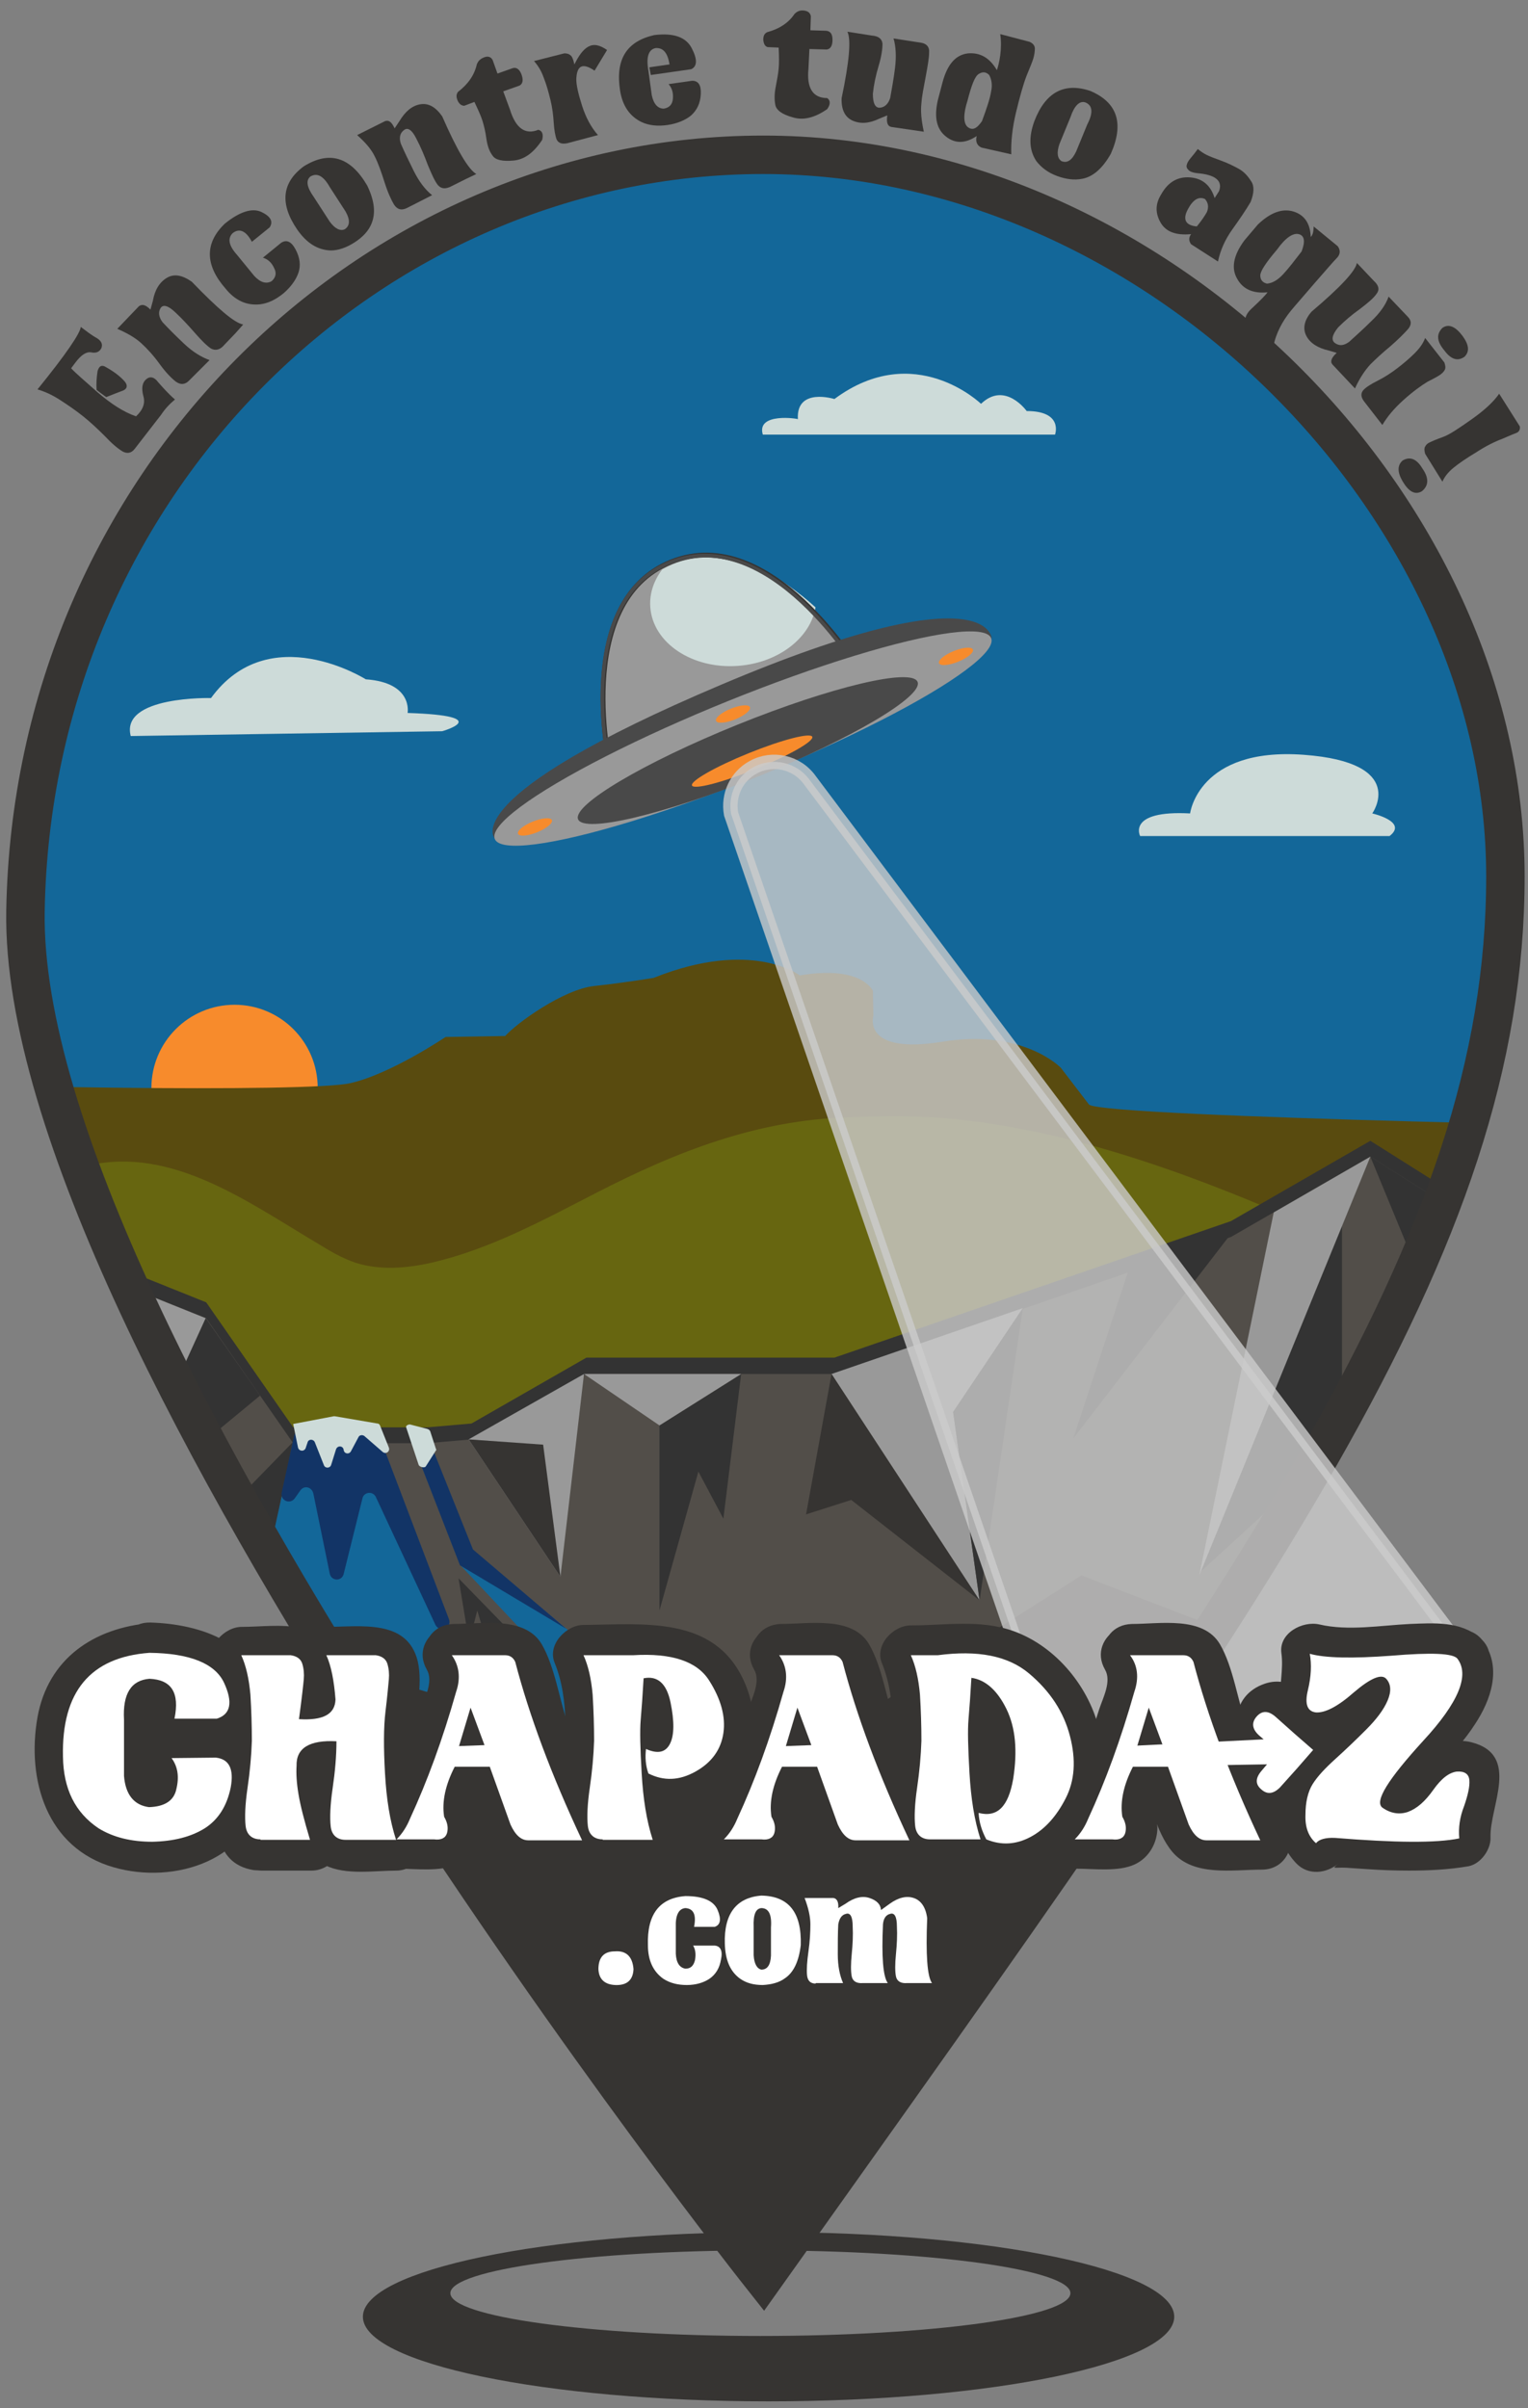
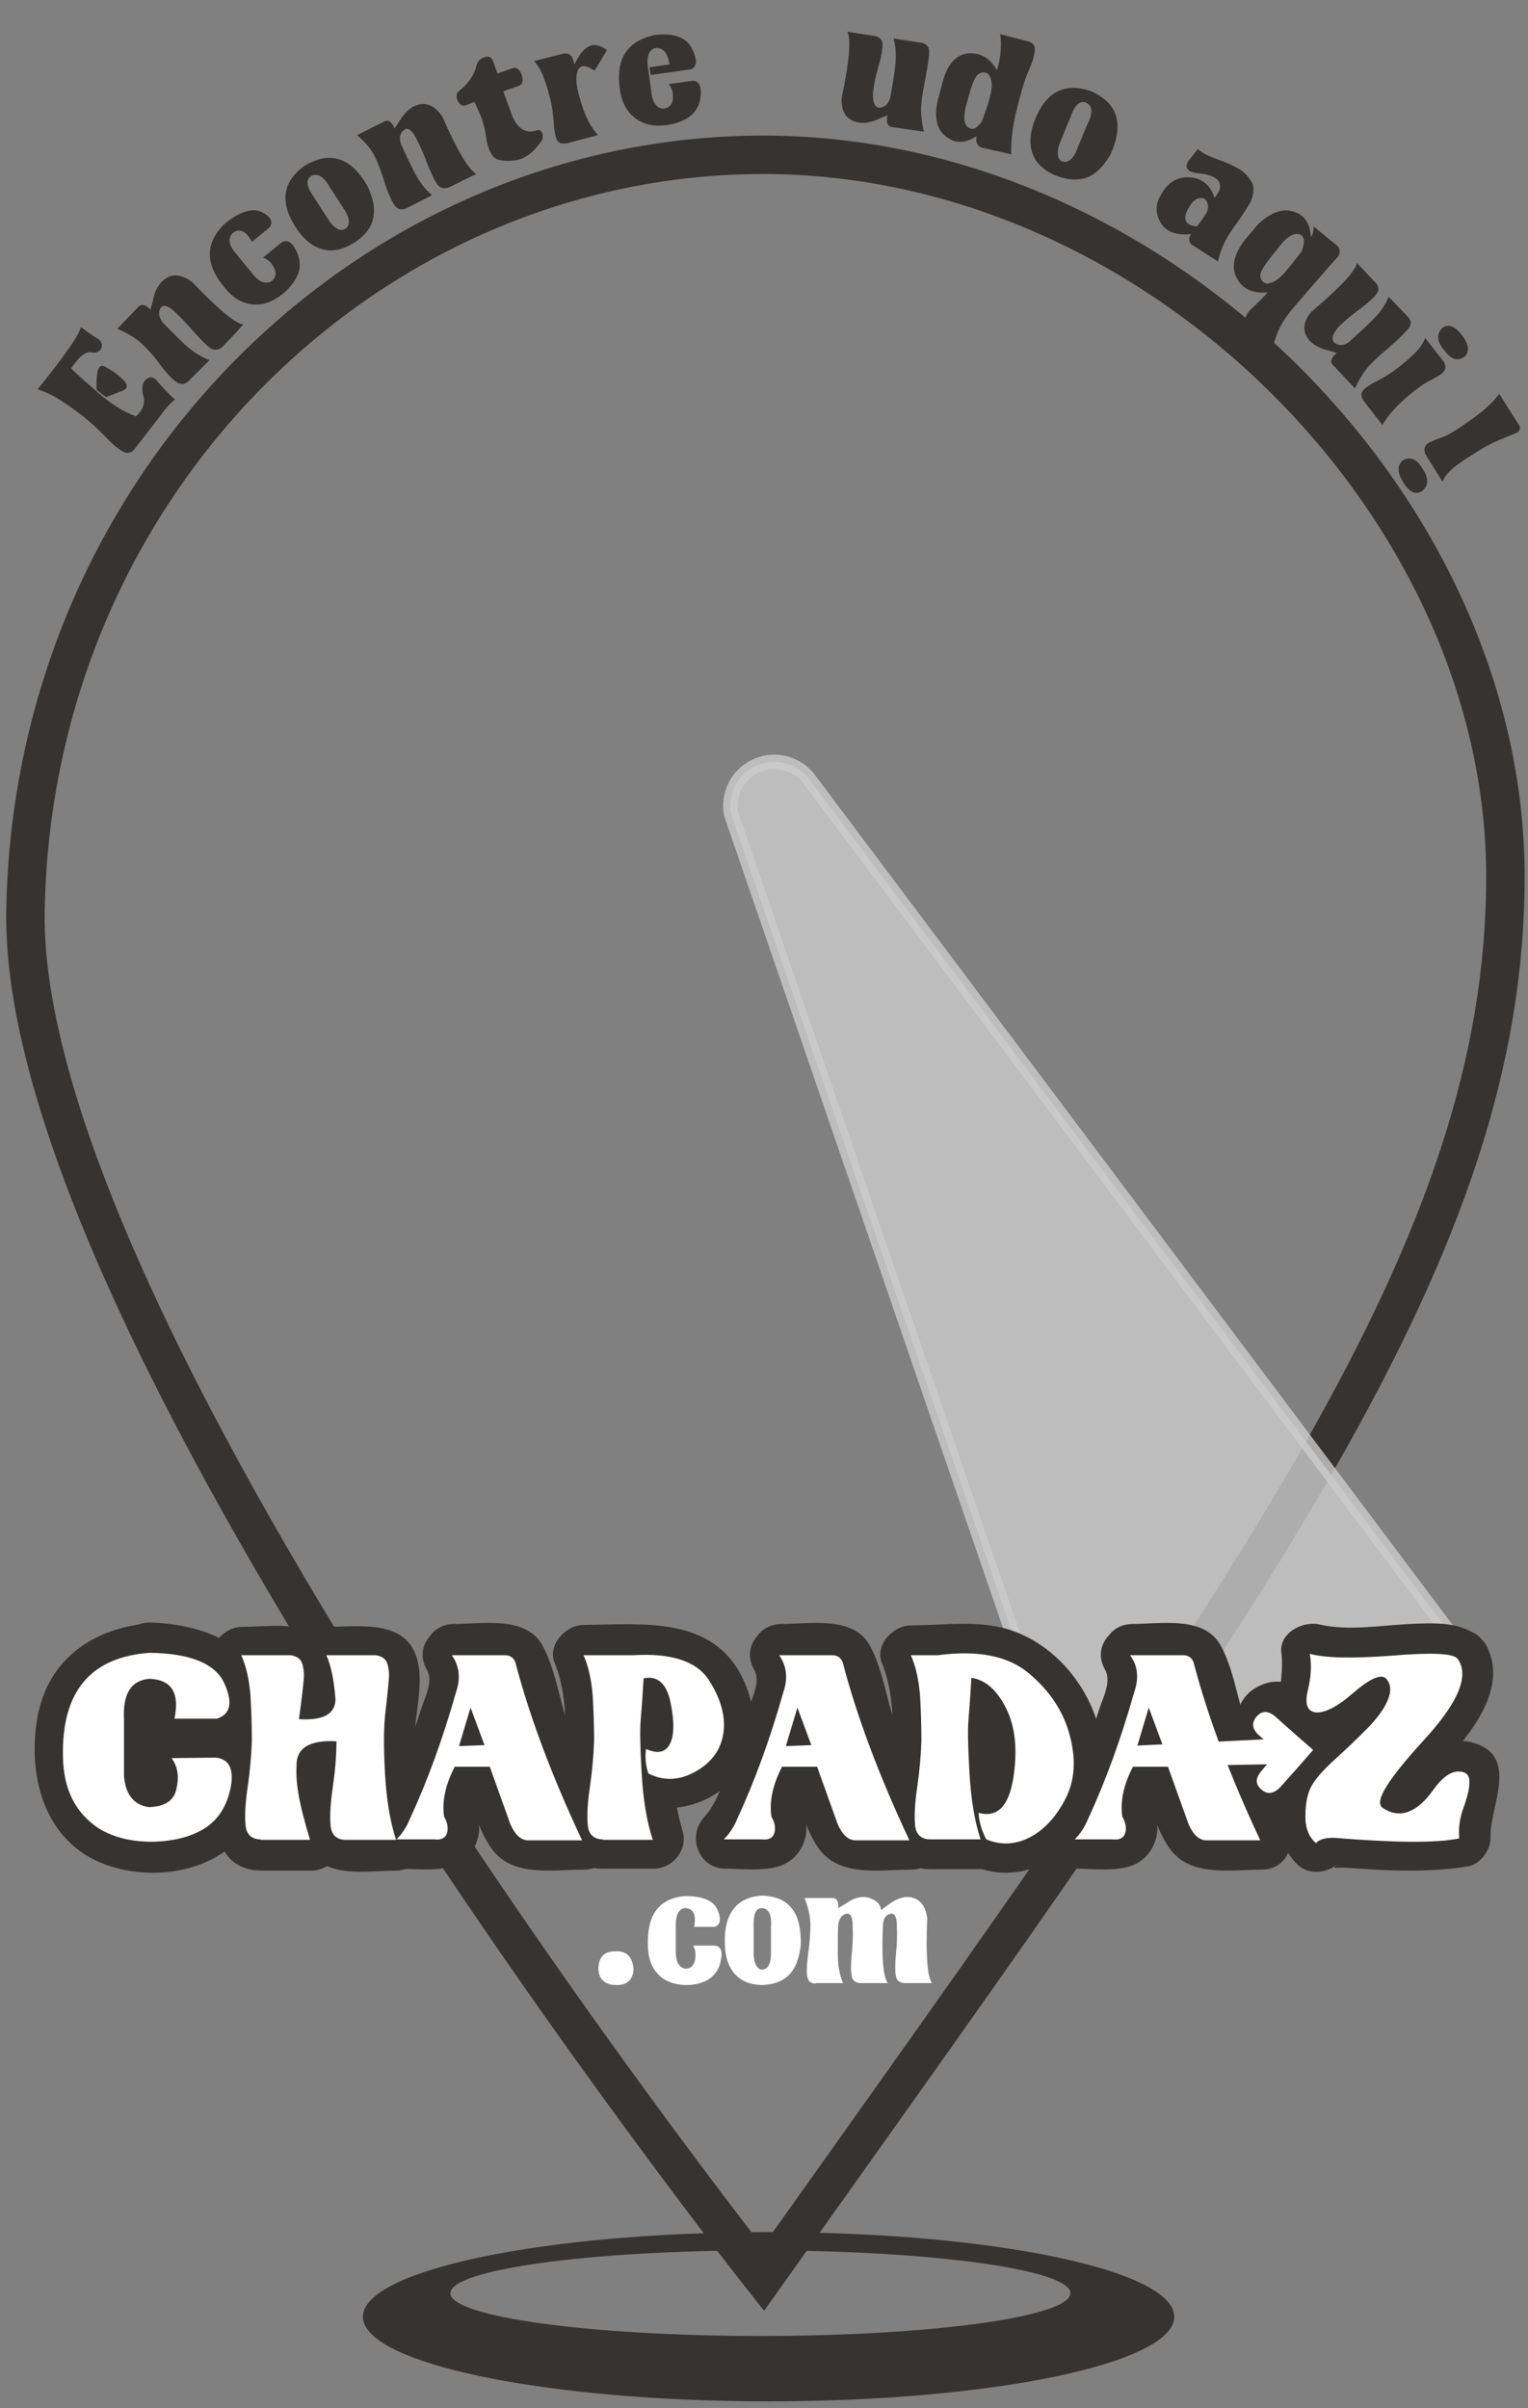
<svg xmlns="http://www.w3.org/2000/svg" xmlns:xlink="http://www.w3.org/1999/xlink" version="1.1" id="Layer_1" x="0px" y="0px" viewBox="0 0 317.9 500.9" style="enable-background:new 0 0 317.9 500.9;" xml:space="preserve">
  <rect x="0" y="0" width="317.9" height="500.9" fill="#808080" stroke="none" />
  <style type="text/css">
	.st0{clip-path:url(#SVGID_2_);fill:#136799;}
	.st1{clip-path:url(#SVGID_2_);fill:#F78B2C;}
	.st2{clip-path:url(#SVGID_2_);fill:#594B0F;}
	.st3{clip-path:url(#SVGID_2_);fill:#676610;}
	.st4{clip-path:url(#SVGID_2_);fill:#CDDBD9;}
	.st5{clip-path:url(#SVGID_2_);}
	.st6{fill:#333333;}
	.st7{fill:#524E49;}
	.st8{fill:#CDDBD9;}
	.st9{fill:#999999;}
	.st10{fill:#136799;}
	.st11{fill:#123466;}
	.st12{fill:#363432;}
	.st13{clip-path:url(#SVGID_3_);fill:#CDDBD9;}
	.st14{fill:none;stroke:#494949;stroke-width:0.75;stroke-miterlimit:10;}
	.st15{fill:#494949;}
	.st16{fill:#F78B2C;}
	.st17{clip-path:url(#SVGID_2_);fill:#363432;}
	.st18{clip-path:url(#SVGID_2_);fill:#FFFFFF;stroke:#000000;stroke-width:6;stroke-miterlimit:10;}
	.st19{fill:none;stroke:#363432;stroke-width:8;stroke-miterlimit:10;}
	.st20{fill:#FFFFFF;}
	.st21{opacity:0.8;fill:#CCCCCC;stroke:#CCCCCC;stroke-width:3;stroke-miterlimit:10;}
	.st22{fill:none;stroke:#363432;stroke-miterlimit:10;}
</style>
  <g>
    <g>
      <g>
        <g>
          <defs>
-             <path id="SVGID_1_" d="M158.8,474c0,0-155-195.6-153.5-284.5S77.1,32.2,158.8,32.2s154.4,72.9,154.4,150.1S262,328.9,158.8,474       z" />
-           </defs>
+             </defs>
          <clipPath id="SVGID_2_">
            <use xlink:href="#SVGID_1_" style="overflow:visible;" />
          </clipPath>
          <rect x="-0.6" y="27" class="st0" width="329.9" height="570.8" />
          <circle class="st1" cx="48.8" cy="226.3" r="17.3" />
          <path class="st2" d="M357.4,234.7c0,0-126.1-2.2-130.8-4.9l-5.9-7.7c0,0-7.9-8.2-24.7-5.4c-16.8,2.7-14.3-5.4-14.3-5.4l-0.1-5.2      c0,0-2.3-5.4-15.2-3.2c0,0-9.9-7.7-30.4,0.5c0,0-5.9,1-12.4,1.7c-6.4,0.7-16.1,7.7-18.5,10.4l-12.4,0.2c0,0-11.4,7.7-19.8,9.6      c-8.4,2-83.6,0.9-116.2-1.1V535h400.8V234.7z" />
          <path class="st3" d="M4.8,247c4.4-2,9-3.5,13.7-4.6c17.2-3.9,32.9,7.5,47,15.9c2.8,1.7,5.5,3.4,8.6,4.4      c5.1,1.6,10.7,1.1,15.9-0.1c12-2.8,23-8.8,33.9-14.4c16.9-8.7,33.5-15.2,52.6-15.8c7.8-0.3,15.4-0.4,23.2,0.5      c25.6,2.8,50.3,12.2,73.6,22.5c5.9,2.6,11.7,5.3,17.4,8.1c0,0,22.7,9.5,39.5,14.9V534H4.8V247" />
          <path class="st2" d="M72.8,99.4" />
          <path class="st4" d="M27.2,153.1l64.8-1c0,0,11.3-3.2-7.2-3.8c0,0,1.2-6.3-8.7-7c0,0-20.1-12.7-32.2,3.9      C44,145.2,25,144.7,27.2,153.1z" />
          <path class="st4" d="M289.1,173.9h-51.9c0,0-2.8-5.4,10.4-4.7c0,0,1.7-13.8,23.6-12.2c21.9,1.6,14.3,12.2,14.3,12.2      S293,170.9,289.1,173.9z" />
          <path class="st4" d="M158.7,90.4h60.8c0,0,1.8-4.9-5.9-4.9c0,0-4.5-6.3-9.5-1.5c0,0-13.8-13.4-30.5-1c0,0-8-2.5-7.6,4.2      C166.2,87.1,157.3,85.7,158.7,90.4z" />
          <g class="st5">
            <g>
              <g>
                <polygon class="st6" points="327.7,537.9 5.8,537.9 5.8,256 42.9,270.9 61,296.9 88.9,296.9 98.1,296.1 122,282.4          173.6,282.4 256.1,254 285.1,237.3 331.4,266.5        " />
                <polygon class="st7" points="327.7,541.2 5.8,541.2 5.8,259.3 42.9,274.2 61,300.2 88.9,300.2 98.1,299.4 122,285.8          173.6,285.8 256.1,257.3 285.1,240.6 331.4,269.8        " />
                <polygon class="st8" points="123.7,354.3 123.7,382.7 129.9,387.2        " />
                <polygon class="st8" points="110.3,339.8 111.9,380.5 115.6,380.5        " />
                <polygon class="st9" points="97.5,299.4 116.6,328 121.5,285.8        " />
                <polygon class="st6" points="279.2,255 249.5,327.2 279.2,300        " />
                <polygon class="st6" points="137.2,335 137.2,296.5 154.2,285.8 150.5,315.9 145.3,306.1        " />
                <polygon class="st6" points="234.7,264.5 255.6,257.3 223.3,299.2        " />
                <polygon class="st9" points="5.7,259.3 24.2,315 42.8,274.2        " />
                <polygon class="st6" points="60.9,300 39.1,322.4 49.9,354.3        " />
                <polygon class="st9" points="121.5,285.8 137.2,296.5 154.2,285.8        " />
                <polygon class="st6" points="285.1,240.6 309.3,299.2 331.4,269.8        " />
                <polygon class="st9" points="173,285.8 203.8,332.9 198.3,293.7 212.8,272.1        " />
                <polygon class="st6" points="203.8,332.9 212.8,272.1 198.3,293.7        " />
                <polygon class="st6" points="24.2,315 54.1,290.3 42.8,274.2        " />
                <path class="st6" d="M95.4,328.3l11.3,11.6c0,0,0,21.6,0,20.8S99.3,335,99.3,335l-1.7,6.6L95.4,328.3z" />
                <polygon class="st10" points="61.5,298.1 53.1,336.3 48.8,355.8 76.3,378.8 103.1,383.1 108,376 78.4,298.1        " />
                <path class="st11" d="M62.5,310l-1.2,1.7c-1,1.3-3,0.4-2.7-1.2l2.6-11.9c0.2-0.7,0.8-1.2,1.5-1.2h14.7c0.6,0,1.2,0.4,1.4,1         l14.6,38.4c0.7,1.8-1.9,2.9-2.8,1.2l-12.4-26.6c-0.6-1.3-2.5-1.1-2.8,0.3l-3.9,15.7c-0.4,1.6-2.6,1.5-2.9-0.1l-3.4-16.6         C64.9,309.3,63.3,308.9,62.5,310z" />
                <path class="st10" d="M85.4,299l10.3,26.4c0,0.1,0.1,0.2,0.2,0.3l14.3,15.2c0.1,0.1,0.2,0.3,0.2,0.5l4.2,38.2         c0.1,0.5,0.4,0.8,0.9,0.8h4.3c0.6,0,1-0.5,0.9-1l-3.9-32.5c-0.1-1,1.2-1.5,1.7-0.6l5.1,9.1c0.1,0.1,0.1,0.2,0.1,0.4l2.2,26         c0,0.3,0.2,0.6,0.5,0.7l13.9,8.1c0.7,0.4,1.5-0.2,1.4-0.9l-4.3-34.5c0-0.2-0.1-0.5-0.3-0.6l-26.8-22L98,323.1         c-0.1-0.1-0.2-0.2-0.3-0.4l-9.3-24.4c-0.1-0.4-0.5-0.6-0.9-0.6h-1.3C85.6,297.8,85.1,298.4,85.4,299z" />
                <polygon class="st11" points="110.3,341.4 119.4,368.7 121.3,382.7 114.6,386.8        " />
                <polygon class="st11" points="137.4,355.3 128.9,387.1 143.3,394.5        " />
                <polygon class="st11" points="98.4,322.3 88.9,298.6 86.3,301.4 95.7,325.6 117.8,338.8        " />
                <path class="st8" d="M61,296.2l8.4-1.6c0.1,0,0.2,0,0.3,0l8.8,1.5c0.3,0,0.5,0.2,0.6,0.5l1.8,4.5c0.3,0.8-0.6,1.5-1.3,0.9         l-3.8-3.3c-0.4-0.3-1-0.2-1.2,0.2l-1.6,3c-0.4,0.7-1.4,0.5-1.5-0.3l0,0c-0.1-0.9-1.3-1-1.6-0.1l-1,3.2         c-0.2,0.7-1.2,0.8-1.5,0.1l-1.9-4.8c-0.3-0.7-1.3-0.7-1.5,0l-0.4,1.2c-0.3,0.8-1.4,0.7-1.6-0.1L61,296.2" />
                <path class="st8" d="M84.5,296.9l2.6,7.8c0.2,0.5,1.3,0.7,1.5,0.3l2.1-3.3c0.1-0.1,0.1-0.2,0-0.3l-1.2-3.7         c-0.1-0.2-0.3-0.4-0.7-0.5l-3.5-0.9C84.8,296.3,84.4,296.6,84.5,296.9z" />
                <polygon class="st9" points="285.1,240.6 265,252.2 249.5,327.7        " />
              </g>
            </g>
            <polygon class="st12" points="-42.3,292.8 -31.6,290.5 -36.9,306.3      " />
            <polygon class="st12" points="173,285.8 167.7,315 177.1,312 203.8,332.9      " />
            <polygon class="st12" points="116.6,328 113,300.5 97.5,299.4      " />
          </g>
          <g class="st5">
            <g>
              <g>
                <path class="st9" d="M178.9,139.6c0,0-18.5-31.1-39.3-22.7s-12.5,43.6-12.5,43.6L178.9,139.6z" />
                <g>
                  <defs>
                    <path id="SVGID_88_" d="M178.9,139.6c0,0-18.5-31.1-39.3-22.7s-12.5,43.6-12.5,43.6L178.9,139.6z" />
                  </defs>
                  <clipPath id="SVGID_3_">
                    <use xlink:href="#SVGID_88_" style="overflow:visible;" />
                  </clipPath>
                  <ellipse transform="matrix(0.997 -7.235979e-02 7.235979e-02 0.997 -8.654 11.367)" class="st13" cx="152.6" cy="125.1" rx="17.3" ry="13.5" />
                  <use xlink:href="#SVGID_88_" style="overflow:visible;fill:none;stroke:#363432;stroke-miterlimit:10;" />
                </g>
              </g>
              <path id="SVGID_31_" class="st14" d="M178.7,139.7c0,0-18.5-31.1-39.3-22.7S127,160.6,127,160.6L178.7,139.7z" />
              <path class="st15" d="M206.3,132.8c0,0-0.2-14.1-56.2,9.6S103,174.5,103,174.5l102.2-41.4" />
              <ellipse transform="matrix(0.927 -0.375 0.375 0.927 -46.341 69.216)" class="st9" cx="154.6" cy="153.6" rx="55.7" ry="8.4" />
              <ellipse transform="matrix(0.927 -0.375 0.375 0.927 -47.195 69.772)" class="st15" cx="155.6" cy="156.1" rx="38.1" ry="5.8" />
              <ellipse transform="matrix(0.927 -0.375 0.375 0.927 -47.956 70.266)" class="st16" cx="156.5" cy="158.3" rx="13.5" ry="1.8" />
              <ellipse transform="matrix(0.927 -0.375 0.375 0.927 -36.677 84.583)" class="st16" cx="198.9" cy="136.5" rx="3.8" ry="1.2" />
              <ellipse transform="matrix(0.927 -0.375 0.375 0.927 -56.376 54.302)" class="st16" cx="111.3" cy="172" rx="3.8" ry="1.2" />
              <ellipse transform="matrix(0.927 -0.375 0.375 0.927 -44.554 68.053)" class="st16" cx="152.5" cy="148.5" rx="3.8" ry="1.2" />
            </g>
          </g>
          <path class="st17" d="M410.1,517.8c-3.5-26.1-7-52.2-10.5-78.3c-3.7-27.5-7.4-55-11-82.5c-1.3-9.8-2.6-19.7-4-29.5      c-0.4-3.2,0.7-13.5-3.3-14.4c-2.4-0.5-11.7,9.9-13.8,11.6c-9.7,7.9-20.1,14.8-31,21.1c-0.9,0.5-1.9,1.1-2.8,1.6l-0.7-56.6      l-25.1,38l-21.7,1.9L264,342.7l-39-15l-19.7,12.5L178,357.7l-26.3,5.8l-10.4,8.5l-4.2-5.8L30.5,334.7l-30-8v10.5      c-2.6-0.2-5.2-0.3-7.9-0.4c-6.9-0.2-28.1-2.3-41.9-0.6c-5.5,0.6-9.8,1.9-11.7,4c-2.1,2.3-0.1,8.3,0.2,11.2      c4,31.9,8.5,63.7,12.8,95.5c8.1,60.7,16.2,121.4,24.4,182c0,0,440.7-59,440.7-59C415.7,559.4,411.5,528.4,410.1,517.8z" />
-           <path class="st18" d="M370,117.2" />
        </g>
        <path class="st19" d="M158.8,474c0,0-155-195.6-153.5-284.5S77.1,32.2,158.8,32.2s154.4,72.9,154.4,150.1S262,328.9,158.8,474z" />
        <path class="st12" d="M159.9,464.3c-46.6,0-84.4,7.9-84.4,17.6c0,9.7,37.8,17.6,84.4,17.6c46.6,0,84.4-7.9,84.4-17.6     C244.3,472.2,206.5,464.3,159.9,464.3z M158.2,485.9c-35.6,0-64.5-4-64.5-8.9c0-4.9,28.9-8.9,64.5-8.9c35.6,0,64.5,4,64.5,8.9     C222.7,481.9,193.9,485.9,158.2,485.9z" />
      </g>
      <g>
        <path class="st20" d="M127.9,405.9c2.4-0.2,3.7,1.1,3.9,3.7c-0.1,2.3-1.4,3.4-3.8,3.3c-2.2-0.1-3.4-1.2-3.5-3.3     C124.5,407.1,125.7,405.9,127.9,405.9z" />
        <path class="st20" d="M142.6,394.4c3.7,0,5.9,1,6.7,2.9c0.8,1.9,0.6,3.1-0.6,3.5h-4.3c0.5-2.5-0.1-3.8-1.8-3.9     c-1.4,0.1-2.1,1.5-2,4v5.5c0.1,1.9,0.8,2.9,2,3.1c1.1,0,1.7-0.6,2-1.8c0.2-1.2,0.1-2.2-0.4-3l4.5,0c1.2,0.1,1.7,1.1,1.3,2.9     c-0.3,1.8-1.1,3.1-2.4,4c-1.2,0.8-2.8,1.3-4.7,1.3c-1.9,0-3.5-0.4-4.9-1.3c-2.1-1.5-3.2-3.8-3.2-7     C134.6,398.2,137.2,394.8,142.6,394.4z" />
        <path class="st20" d="M158.4,394.3c5.7,0.1,8.4,3.5,8.2,10.3c-0.4,3.4-1.5,5.7-3.3,6.9c-1.2,0.9-2.8,1.3-4.6,1.4     c-1.9,0-3.4-0.4-4.7-1.3c-2.1-1.5-3.1-3.9-3.2-7.3C150.6,398.1,153.2,394.7,158.4,394.3z M158.4,396.9c-1.2,0.1-1.7,1.4-1.6,3.9     l0,5.9c0.1,1.8,0.7,2.8,1.6,3c1.2,0,1.9-0.9,2-2.9v-5.9C160.6,398.2,159.9,396.9,158.4,396.9z" />
        <path class="st20" d="M169.7,412.6c-1.1,0-1.7-0.6-1.8-1.8c-0.1-1.1,0-2.8,0.3-4.9c0.3-2.1,0.4-4,0.4-5.6c0-1.6-0.4-3.4-1.2-5.5     l6,0c0.7,0.1,1.1,0.8,1,2.1l1.5-0.9c1.8-1.3,3.5-1.7,5-1.2c1.5,0.5,2.3,1.3,2.4,2.5l1.8-1.3c1.8-1.3,3.5-1.7,5-1.2     c1.5,0.5,2.5,1.9,2.8,4.2c-0.3,7.6,0,12.1,1,13.5l-2.2,0l-3,0c-1.3,0.1-2.1-0.4-2.3-1.4c-0.2-1-0.2-2.6,0-4.6     c0.2-2,0.3-4,0.2-5.8c0-2-0.5-2.9-1.4-2.6c-0.9,0.2-1.4,1-1.5,2.2c-0.3,6.7,0,10.8,1,12.2l-2.2,0l-3,0c-1.3,0.1-2.1-0.4-2.3-1.4     c-0.2-1-0.2-2.6,0-4.6c0.2-2,0.3-4,0.2-5.8c0-2-0.5-2.9-1.4-2.6c-0.9,0.2-1.4,1-1.6,2.2c-0.1,1.7-0.1,3.8-0.1,6.2     c0,2.4,0.4,4.4,1.1,6H169.7z" />
      </g>
      <path class="st21" d="M224.5,380.1l-72.4-210.8c-0.7-3.9,1.1-7.8,4.6-9.7l0,0c4-2.2,9.1-1.1,11.8,2.7l137.7,183.5L224.5,380.1z" />
      <g>
        <g>
          <g>
            <g>
              <path class="st12" d="M31.4,343.8c8.4,0.1,13.6,2.2,15.5,6.2c1.9,4.1,1.4,6.6-1.5,7.5l-8.8,0c1.1-5.4-0.6-8.1-5.2-8.3        c-3.8,0.3-5.6,3.1-5.3,8.5l0,11.7c0.3,3.9,2.1,6.1,5.2,6.5c3.2-0.1,5.2-1.3,5.7-3.8c0.6-2.5,0.3-4.6-1-6.4l9.2-0.1        c2.8,0.3,3.8,2.4,3.1,6.2c-0.8,3.9-2.6,6.7-5.4,8.5c-2.9,1.8-6.5,2.7-10.9,2.8c-4.4,0-8.1-0.9-11.2-2.8        c-4.9-3.3-7.3-8.2-7.4-14.9C13.1,351.9,19,344.7,31.4,343.8z" />
              <g>
                <path class="st12" d="M31.4,350.1c2.6,0.1,6.2,0,8.5,1.5c0.3,0.2,0.8,0.7,1.2,0.9c0.3,0.5,0.5,1,0.7,1.5         c0.3-1.6,1.1-2.4,2.5-2.4c0.3-0.6,1.6-0.1-0.6-0.2c-0.9-0.1-1.8,0-2.7,0c-1.5,0-2.9,0-4.4,0c2,2.6,4,5.3,6,7.9         c0.8-4.7,0.8-9.6-2.9-13.1c-3.3-3.1-8.6-3.8-12.7-2c-7.9,3.4-7.1,12.4-7.1,19.6c0,7.2,0.3,15.7,8.7,18.2         c11.9,3.4,18.1-9.9,12.9-19.2c-1.8,3.1-3.6,6.3-5.4,9.4c1.9,0,3.7,0,5.6,0c0.7,0,2.4,0.3,3.1,0c1.6,0.1,0.8-0.8-2.5-2.6         c0.1,0.8-0.1,1.6-0.3,2.3c-1.9,6.5-12.5,6.5-17.4,3.7c-5.7-3.3-5.8-11.5-4.2-17.2C21.9,352.8,26,350.5,31.4,350.1         c7.9-0.7,8-13.2,0-12.5C19.5,338.6,10,345,7.8,357.2c-2.3,13,1.9,27.2,15.8,31.2c12.8,3.7,28.9-1.5,30.9-16.1         c0.9-6.5-2.3-12.3-9.3-12.8c-3-0.2-6.2,0-9.2,0.1c-4.8,0-7.7,5.3-5.4,9.4c0.8,1.4,0.3,1.9,1.2,0.8c0.2-0.3,0.2,0.3,0.5-0.7         c0.4-1.9,0-4.5,0-6.4c0-1.6,0-3.3,0-4.9c-0.1-0.8,0-1.7,0.1-2.5c0.4-0.8,0.2-0.7-0.5,0.2c-1.6-1.4-1.2-1.4-1.5,0.4         c-0.6,3.9,1.6,7.9,6,7.9c7.2,0,17.4,0.7,17.7-9.4c0.4-12.7-12.6-16.6-22.8-16.9C23.3,337.3,23.3,349.8,31.4,350.1z" />
              </g>
            </g>
            <g>
              <path class="st12" d="M54.5,382.6c-1.8,0-2.9-1-3.1-2.8c-0.2-1.8-0.1-4.5,0.4-7.9c0.5-3.4,0.8-6.7,0.9-9.8        c0-3.1-0.1-6.3-0.3-9.6c-0.3-3.3-0.9-6-1.9-8.2l10.3,0c1.3,0.2,2.1,0.8,2.4,1.8c0.3,1,0.4,2.1,0.3,3.2c-0.1,1.1-0.4,3.9-1,8.3        c5,0.3,7.5-1,7.6-4.1c-0.3-3.9-0.9-7-1.9-9.2l10.3,0c1.3,0.2,2.1,0.8,2.4,1.8c0.3,1,0.4,2.1,0.3,3.2c-0.1,1.1-0.3,3.4-0.7,6.7        c-0.4,3.3-0.4,7.6-0.1,12.9s1,9.8,2.3,13.8H72.2c-1.8,0-2.9-1-3.1-2.8c-0.2-1.8-0.1-4.5,0.4-7.9c0.5-3.4,0.8-6.7,0.8-9.8        c-5.6-0.3-8.4,1.4-8.3,5.1c-0.1,1.6,0,3.5,0.4,5.9c0.4,2.4,1.2,5.5,2.4,9.5H54.5z" />
              <g>
                <path class="st12" d="M56.2,376.6c1.1,2.7,1.6,3,1.4,1.1c0-0.4,0-0.8,0-1.3c0.1-1.5,0.3-3.1,0.5-4.6c0.4-3.2,0.8-6.5,0.8-9.7         c0.1-6.4,0-13.5-2.5-19.5c-2,2.6-4,5.3-6,7.9c2.8,0,5.6,0.2,8.3,0c0.2,0,1.5,0.2,1.6,0c0.9,0,0.5-0.2-1.4-0.6         c-1.3-1.1-1.9-1.1-1.8,0c-0.8,0.8-0.8,6.6-0.9,7.7c-0.4,3.4,3.2,6.2,6.3,6.3c5.1,0.2,10.6-1,12.9-6.1c2-4.5,0.6-10.7-1.1-15         c-2,2.6-4,5.3-6,7.9c2.4,0,4.7,0,7.1,0c0.5,0,2.7,0.4,3.1,0c-1.2-0.4-2.3-0.8-3.5-1.3c0,0.4-0.1,0.7-0.1,1.1         c-0.3,0.5-0.2,2.2-0.3,2.7c-1.1,10.4-0.9,21.2,2,31.3c2-2.6,4-5.3,6-7.9c-2.5,0-7.5-1-9.6,0c-0.2,0-0.4,0-0.6,0         c2.3,3.1,3.2,3.6,2.9,1.3c0.4-1.1,0.2-3,0.3-4.1c0.4-3.8,1-7.6,1-11.4c0.1-3.4-2.9-6.2-6.3-6.3c-6.1-0.2-12.5,1.7-14.2,8.3         c-1.7,6.4,0.8,14.1,2.7,20.1c2-2.6,4-5.3,6-7.9c-3.4,0-6.9,0-10.3,0c-8,0-8.1,12.5,0,12.5c3.4,0,6.9,0,10.3,0         c4,0,7.2-4,6-7.9c-1-3.4-2.2-6.8-2.5-10.3c-0.1-0.6-0.5-4.3-0.4-2.9c-1.3,0.9-1.3,1.1,0.1,0.6c0.8,0,1.5,0,2.3,0         c-2.1-2.1-4.2-4.2-6.3-6.3c-0.1,7.4-5.1,21.4,3.7,25.7c4.2,2.1,10.2,1.1,14.7,1.1c4,0,7.2-4,6-7.9         c-1.8-6.3-2.3-12.7-2.2-19.2c0.1-5.3,1.9-11.3,0.7-16.5c-2.2-8.8-11.9-7.1-18.9-7.1c-3.7,0-7.6,4.1-6,7.9         c0.7,1.7,1.2,3.4,1.4,5.2c0.1,0.7,0,3.9,0.8,1.2c0.5-1.7,0.2-1-1.9-1.1c2.1,2.1,4.2,4.2,6.3,6.3c0.9-6.8,2.9-17.3-6.3-19.3         c-3.8-0.8-8.1-0.2-12-0.2c-3.6,0-7.6,4.1-6,7.9c3.1,7.6,2.4,17.1,1.3,25.1c-0.9,6.7-1.6,16.2,7.2,17.6         C60.7,389.9,64.1,377.9,56.2,376.6z" />
              </g>
            </g>
            <g>
              <path class="st12" d="M94.3,344.3h11.1c1,0,1.7,0.5,2.1,1.4c2.9,11.1,7.5,23.5,13.9,37.1l-11.2,0c-1.5,0-2.7-1.1-3.7-3.3        l-4.3-12H95c-1.9,3.7-2.7,7.2-2.2,10.4c0.7,1.2,0.9,2.3,0.6,3.4c-0.3,1-1.2,1.5-2.7,1.3l-7.8,0c1.2-1.2,2.1-2.6,2.8-4.3        c3.6-7.8,6.8-16.5,9.6-26.4C96.2,349,95.8,346.4,94.3,344.3z M98.1,355.2l-2.4,8l5.3-0.2L98.1,355.2z" />
              <g>
                <path class="st12" d="M94.3,350.5c2.3,0,4.7,0,7,0c0.7,0,3,0.4,3.7,0c0.8-0.5-2.7-3.1-2.9-1c-0.1,0.9,0.8,2.9,1.1,3.7         c3.4,11.2,7.9,22,12.9,32.6c1.8-3.1,3.6-6.3,5.4-9.4c-2,0-4.1,0-6.1,0c-1.2,0-2.8-0.3-3.9,0c-2.5,0.6,1.3,0.2,1,1         c0.4-1.1-1.8-5-2.2-6.1c-0.7-1.9-1.3-3.7-2-5.6c-0.9-2.6-3.1-4.6-6-4.6c-2.4,0-4.8,0-7.3,0c-2.1,0-4.5,1.2-5.4,3.1         c-1.5,3-2.6,6-3,9.3c-0.2,1.5-0.2,2.8,0,4.3c0,0.9,0.1,1.7,0.5,2.4c0.8,2.5,2,1.2,3.6-4c-1.9-0.8-5.6,0-7.8,0         c1.5,3.6,2.9,7.1,4.4,10.7c5.1-5.6,7.6-14.1,10.1-21.2c2.8-8,6.8-16.7,2.2-24.7c-4-7-14.8-0.7-10.8,6.3         c1.4,2.4-0.4,5.8-1.2,8.2c-0.9,2.9-1.9,5.7-2.9,8.5c-1.6,4.4-3.1,10.5-6.3,14c-3.6,3.9-1.2,10.7,4.4,10.7         c3.7,0,8.8,0.7,12.2-0.9c3-1.4,4.7-4.5,4.7-7.7c0-0.4-1.1-5.4-0.9-3.7c-0.2-2,0.6-4.1,1.5-5.9c-1.8,1-3.6,2.1-5.4,3.1         c2.4,0,4.8,0,7.3,0c-2-1.5-4-3.1-6-4.6c1.8,5.1,3.1,12,6.6,16.2c4.4,5.2,12.5,3.7,18.6,3.7c5.1,0,7.3-5.2,5.4-9.4         c-3.1-6.7-6-13.4-8.5-20.4c-1.9-5.3-2.8-12.3-5.6-17.1c-3.5-5.9-12.5-4.2-18.3-4.2C86.2,338,86.2,350.5,94.3,350.5z" />
                <path class="st12" d="M92.1,353.5c-0.8,2.7-1.6,5.3-2.4,8c-1.1,3.8,2,8.1,6,7.9c1.8-0.1,3.5-0.2,5.3-0.2         c3.7-0.2,7.5-3.9,6-7.9c-1-2.6-2-5.2-2.9-7.8c-1.2-3-4.3-5.5-7.7-4.4c-3,1-5.6,4.4-4.4,7.7c1,2.6,2,5.2,2.9,7.8         c2-2.6,4-5.3,6-7.9c-1.8,0.1-3.5,0.2-5.3,0.2c2,2.6,4,5.3,6,7.9c0.8-2.7,1.6-5.3,2.4-8c0.9-3.1-1.1-6.9-4.4-7.7         C96.5,348.4,93.1,350.1,92.1,353.5z" />
              </g>
            </g>
            <g>
              <path class="st12" d="M125.7,382.6c-1.8,0-2.9-1-3.1-2.8c-0.2-1.8-0.1-4.5,0.4-7.9c0.5-3.4,0.8-6.7,0.9-9.8        c0-3.1-0.1-6.3-0.3-9.6c-0.3-3.3-0.9-6-1.9-8.2l10.3,0c8.1-0.5,13.3,1.3,15.8,5.2c2.5,3.9,3.5,7.6,3,11        c-0.5,3.4-2.4,6.1-5.8,8c-3.4,1.9-6.6,2-9.8,0.4c-0.6-1.7-0.7-3.4-0.5-5.1c2.5,1.1,4.1,0.7,5-1.1c0.9-1.8,0.9-4.7,0.1-8.6        c-0.8-3.9-2.7-5.6-5.6-5c-0.2,3.5-0.4,6.3-0.6,8.6c-0.2,2.3-0.1,6,0.2,11.2c0.3,5.2,1,9.8,2.3,13.8H125.7z" />
              <g>
                <path class="st12" d="M127.3,376.6c1.1,2.7,1.6,3,1.4,1.1c0-0.4,0-0.8,0-1.3c0.1-1.5,0.3-3.1,0.5-4.6         c0.4-3.2,0.8-6.5,0.8-9.7c0.1-6.4,0-13.5-2.5-19.5c-2,2.6-4,5.3-6,7.9c4.7,0,9.6-0.4,14.4-0.1c3.8,0.2,6.2,1,7.8,4.6         c1.4,3.4,0.2,10.7-5.4,8.3c1,1.2,1.9,2.5,2.9,3.7c-0.4-1.1-0.5-2.3-0.2-3.4c-2.6,2-5.3,4-7.9,6c18.1,6.1,17.9-28.7,1.1-27         c-3.5,0.4-6,2.6-6.3,6.3c-0.7,11.8-1.3,23.7,2.1,35.2c2-2.6,4-5.3,6-7.9c-3.4,0-6.9,0-10.3,0c-8,0-8.1,12.5,0,12.5         c3.4,0,6.9,0,10.3,0c4,0,7.2-4,6-7.9c-3.1-10.4-2.3-21.2-1.7-31.9c-2.1,2.1-4.2,4.2-6.3,6.3c1.7,0,1.4-0.3-0.7-1         c0.2,0.8,0.4,1.5,0.5,2.3c0.2,0.8,0.2,1.6,0.2,2.5c-0.4,1.8,0.4,1.4,2.2-1.4c-4.1-1.4-7.7,2.2-7.9,6c-0.3,5.5,1,10,6.6,11.8         c4.8,1.5,10.1,0.3,14.2-2.4c8-5.4,9.5-15.1,5.6-23.5c-6.2-13.5-20.9-11.6-33.3-11.5c-3.6,0-7.6,4.1-6,7.9         c3.1,7.6,2.4,17.1,1.3,25.1c-0.9,6.7-1.6,16.2,7.2,17.6C131.9,389.9,135.3,377.9,127.3,376.6z" />
              </g>
            </g>
            <g>
              <path class="st12" d="M162.4,344.3h11.1c1,0,1.7,0.5,2.1,1.4c2.9,11.1,7.5,23.5,13.9,37.1l-11.2,0c-1.5,0-2.7-1.1-3.7-3.3        l-4.3-12H163c-1.9,3.7-2.7,7.2-2.2,10.4c0.7,1.2,0.9,2.3,0.6,3.4c-0.3,1-1.2,1.5-2.7,1.3l-7.8,0c1.2-1.2,2.1-2.6,2.8-4.3        c3.6-7.8,6.8-16.5,9.6-26.4C164.3,349,163.9,346.4,162.4,344.3z M166.2,355.2l-2.4,8l5.3-0.2L166.2,355.2z" />
              <g>
                <path class="st12" d="M162.4,350.5c2.3,0,4.7,0,7,0c0.7,0,3,0.4,3.7,0c0.8-0.5-2.7-3.1-2.9-1c-0.1,0.9,0.8,2.9,1.1,3.7         c3.4,11.2,7.9,22,12.9,32.6c1.8-3.1,3.6-6.3,5.4-9.4c-2,0-4.1,0-6.1,0c-1.2,0-2.8-0.3-3.9,0c-2.5,0.6,1.3,0.2,1,1         c0.4-1.1-1.8-5-2.2-6.1c-0.7-1.9-1.3-3.7-2-5.6c-0.9-2.6-3.1-4.6-6-4.6c-2.4,0-4.8,0-7.3,0c-2.1,0-4.5,1.2-5.4,3.1         c-1.5,3-2.6,6-3,9.3c-0.2,1.5-0.2,2.8,0,4.3c0,0.9,0.1,1.7,0.5,2.4c0.8,2.5,2,1.2,3.6-4c-1.9-0.8-5.6,0-7.8,0         c1.5,3.6,2.9,7.1,4.4,10.7c5.1-5.6,7.6-14.1,10.1-21.2c2.8-8,6.8-16.7,2.2-24.7c-4-7-14.8-0.7-10.8,6.3         c1.4,2.4-0.4,5.8-1.2,8.2c-0.9,2.9-1.9,5.7-2.9,8.5c-1.6,4.4-3.1,10.5-6.3,14c-3.6,3.9-1.2,10.7,4.4,10.7         c3.7,0,8.8,0.7,12.2-0.9c3-1.4,4.7-4.5,4.7-7.7c0-0.4-1.1-5.4-0.9-3.7c-0.2-2,0.6-4.1,1.5-5.9c-1.8,1-3.6,2.1-5.4,3.1         c2.4,0,4.8,0,7.3,0c-2-1.5-4-3.1-6-4.6c1.8,5.1,3.1,12,6.6,16.2c4.4,5.2,12.5,3.7,18.6,3.7c5.1,0,7.3-5.2,5.4-9.4         c-3.1-6.7-6-13.4-8.5-20.4c-1.9-5.3-2.8-12.3-5.6-17.1c-3.5-5.9-12.5-4.2-18.3-4.2C154.3,338,154.3,350.5,162.4,350.5z" />
                <path class="st12" d="M160.2,353.5c-0.8,2.7-1.6,5.3-2.4,8c-1.1,3.8,2,8.1,6,7.9c1.8-0.1,3.5-0.2,5.3-0.2         c3.7-0.2,7.5-3.9,6-7.9c-1-2.6-2-5.2-2.9-7.8c-1.2-3-4.3-5.5-7.7-4.4c-3,1-5.6,4.4-4.4,7.7c1,2.6,2,5.2,2.9,7.8         c2-2.6,4-5.3,6-7.9c-1.8,0.1-3.5,0.2-5.3,0.2c2,2.6,4,5.3,6,7.9c0.8-2.7,1.6-5.3,2.4-8c0.9-3.1-1.1-6.9-4.4-7.7         C164.5,348.4,161.2,350.1,160.2,353.5z" />
              </g>
            </g>
            <g>
              <path class="st12" d="M193.8,382.6c-1.8,0-2.9-1-3.1-2.8c-0.2-1.8-0.1-4.5,0.4-7.9c0.5-3.4,0.8-6.7,0.9-9.8        c0-3.1-0.1-6.3-0.3-9.6c-0.3-3.3-0.9-6-1.9-8.2h5.6c8.3-1.1,14.6,0.1,19,3.8c4.4,3.7,7.2,8,8.5,13c1.3,5,1,9.3-0.9,13        c-1.9,3.7-4.3,6.4-7.3,8c-3,1.6-6.1,1.8-9.2,0.5c-0.9-1.7-1.5-3.5-1.6-5.5c3.9,1,6.2-1.3,7.2-7.1c0.9-5.8,0.5-10.6-1.4-14.5        c-1.9-3.9-4.4-6.1-7.3-6.5c-0.2,3.5-0.4,6.3-0.6,8.6c-0.2,2.3-0.1,6,0.2,11.2c0.3,5.2,1,9.8,2.3,13.8H193.8z" />
              <g>
                <path class="st12" d="M195.4,376.6c1.1,2.7,1.6,3,1.4,1.1c0-0.4,0-0.8,0-1.3c0.1-1.5,0.3-3.1,0.5-4.6         c0.4-3.2,0.8-6.5,0.8-9.7c0.1-6.4,0-13.5-2.5-19.5c-2,2.6-4,5.3-6,7.9c7.2,0,15.6-2.1,21.5,3.1c3.9,3.4,6.8,9.1,6.1,14.4         c-0.7,5-4.9,10.3-10.2,8.5c1.2,1,2.5,1.9,3.7,2.9c-0.4-0.7-0.6-1.5-0.7-2.3c-2.6,2-5.3,4-7.9,6c21.4,4.2,19.8-35.8,1.7-40.1         c-4.1-1-7.7,1.9-7.9,6c-0.7,11.8-1.3,23.7,2.1,35.2c2-2.6,4-5.3,6-7.9c-3.4,0-6.9,0-10.3,0c-8,0-8.1,12.5,0,12.5         c3.4,0,6.9,0,10.3,0c4,0,7.2-4,6-7.9c-3.1-10.4-2.3-21.2-1.7-31.9c-2.6,2-5.3,4-7.9,6c3.2,0.8,4.3,4.9,4.6,7.8         c0.2,2.1,0.1,4.3-0.3,6.3c0,0.2-0.7,2.3-0.7,2.4c0.4,0.5,0.3-0.6,1.3-0.4c-3.6-0.7-8.4,1.7-7.9,6c0.5,4.9,1.7,10.1,6.9,11.7         c4.9,1.5,10,0.7,14.3-2c8.9-5.7,12.4-16.5,10.2-26.5c-2-9.2-9-17.8-17.9-21c-6.9-2.5-14.2-1.2-21.4-1.2c-3.7,0-7.6,4.1-6,7.9         c3.1,7.6,2.4,17.1,1.3,25.1c-0.9,6.7-1.6,16.2,7.2,17.6C200,389.9,203.4,377.9,195.4,376.6z" />
              </g>
            </g>
            <g>
              <path class="st12" d="M235.4,344.3h11.1c1,0,1.7,0.5,2.1,1.4c2.9,11.1,7.5,23.5,13.9,37.1l-11.2,0c-1.5,0-2.7-1.1-3.7-3.3        l-4.3-12h-7.3c-1.9,3.7-2.7,7.2-2.2,10.4c0.7,1.2,0.9,2.3,0.6,3.4c-0.3,1-1.2,1.5-2.7,1.3l-7.8,0c1.2-1.2,2.1-2.6,2.8-4.3        c3.6-7.8,6.8-16.5,9.6-26.4C237.3,349,237,346.4,235.4,344.3z M239.3,355.2l-2.4,8l5.3-0.2L239.3,355.2z" />
              <g>
                <path class="st12" d="M235.4,350.5c2.3,0,4.7,0,7,0c0.7,0,3,0.4,3.7,0c0.8-0.5-2.7-3.1-2.9-1c-0.1,0.9,0.8,2.9,1.1,3.7         c3.4,11.2,7.9,22,12.9,32.6c1.8-3.1,3.6-6.3,5.4-9.4c-2,0-4.1,0-6.1,0c-1.2,0-2.8-0.3-3.9,0c-2.5,0.6,1.3,0.2,1,1         c0.4-1.1-1.8-5-2.2-6.1c-0.7-1.9-1.3-3.7-2-5.6c-0.9-2.6-3.1-4.6-6-4.6c-2.4,0-4.8,0-7.3,0c-2.1,0-4.5,1.2-5.4,3.1         c-1.5,3-2.6,6-3,9.3c-0.2,1.5-0.2,2.8,0,4.3c0,0.9,0.1,1.7,0.5,2.4c0.8,2.5,2,1.2,3.6-4c-1.9-0.8-5.6,0-7.8,0         c1.5,3.6,2.9,7.1,4.4,10.7c5.1-5.6,7.6-14.1,10.1-21.2c2.8-8,6.8-16.7,2.2-24.7c-4-7-14.8-0.7-10.8,6.3         c1.4,2.4-0.4,5.8-1.2,8.2c-0.9,2.9-1.9,5.7-2.9,8.5c-1.6,4.4-3.1,10.5-6.3,14c-3.6,3.9-1.2,10.7,4.4,10.7         c3.7,0,8.8,0.7,12.2-0.9c3-1.4,4.7-4.5,4.7-7.7c0-0.4-1.1-5.4-0.9-3.7c-0.2-2,0.6-4.1,1.5-5.9c-1.8,1-3.6,2.1-5.4,3.1         c2.4,0,4.8,0,7.3,0c-2-1.5-4-3.1-6-4.6c1.8,5.1,3.1,12,6.6,16.2c4.4,5.2,12.5,3.7,18.6,3.7c5.1,0,7.3-5.2,5.4-9.4         c-3.1-6.7-6-13.4-8.5-20.4c-1.9-5.3-2.8-12.3-5.6-17.1c-3.5-5.9-12.5-4.2-18.3-4.2C227.4,338,227.4,350.5,235.4,350.5z" />
                <path class="st12" d="M233.3,353.5c-0.8,2.7-1.6,5.3-2.4,8c-1.1,3.8,2,8.1,6,7.9c1.8-0.1,3.5-0.2,5.3-0.2         c3.7-0.2,7.5-3.9,6-7.9c-1-2.6-2-5.2-2.9-7.8c-1.2-3-4.3-5.5-7.7-4.4c-3,1-5.6,4.4-4.4,7.7c1,2.6,2,5.2,2.9,7.8         c2-2.6,4-5.3,6-7.9c-1.8,0.1-3.5,0.2-5.3,0.2c2,2.6,4,5.3,6,7.9c0.8-2.7,1.6-5.3,2.4-8c0.9-3.1-1.1-6.9-4.4-7.7         C237.6,348.4,234.3,350.1,233.3,353.5z" />
              </g>
            </g>
            <g>
              <path class="st12" d="M303.5,345c2.6,3.4,0.3,9.1-7.1,17.1c-7.3,8-10.2,12.6-8.5,13.9c1.7,1.2,3.5,1.5,5.3,0.9        c1.9-0.7,3.6-2.2,5.3-4.6c1.7-2.4,3.3-3.6,4.9-3.8c1.6-0.1,2.5,0.5,2.6,1.8s-0.3,3.1-1.1,5.4c-0.9,2.3-1.2,4.5-1,6.7        c-4.8,1-13.4,0.9-25.8-0.1c-2-0.1-3.4,0.3-4,1.1c-1.5-1.3-2.3-3.2-2.2-5.9c0-2.6,0.5-4.8,1.5-6.4c1-1.6,2.6-3.3,4.7-5.2        c2.1-1.9,4.2-3.9,6.4-6.1c2.2-2.2,3.7-4.2,4.5-6.1c0.8-1.9,0.7-3.4-0.3-4.5c-1-1.1-3.3-0.1-6.7,2.8c-3.4,3-6,4.3-7.9,4.2        c-1.8-0.2-2.4-1.7-1.7-4.6c0.7-2.9,0.8-5.4,0.4-7.6c3.2,0.9,8.9,1,17,0.4C298.1,343.7,302.6,343.9,303.5,345z" />
              <g>
                <path class="st12" d="M298.1,348.2c0.8,1.2,0.7-1.2,0.1,0.6c-0.5,1.4-1.2,2.6-2,3.8c-2.2,3.3-5.1,6.1-7.7,9.1         c-3.3,3.9-8.4,9.4-7.1,15.1c1.6,6.9,10.8,8.1,16.1,5.1c2.1-1.2,6.7-4.8,7.2-7.1c-3.1-4.7-4.9-5.5-5.2-2.2         c-0.4,1.1-0.7,2.2-1.1,3.3c-0.5,2.2-0.7,4.4-0.7,6.6c1.5-2,3.1-4,4.6-6c-4.6,0.9-9.6,0.5-14.3,0.3c-6.3-0.3-13-2.1-18.2,2.2         c2.9,0,5.9,0,8.8,0c-3.7-3.9,7.1-11.5,9.1-13.4c4.3-4.2,9.9-10.5,7.7-17.1c-2.2-6.4-8.7-7-13.8-3.8c-1.4,0.9-2.6,2-3.9,3         c-0.3,0.2-3.1,1.8-3.4,2.3c2.9,4.3,4.4,4.9,4.5,1.6c0.1-0.5,0.1-1.1,0.2-1.6c0.3-2,0.4-3.9,0.1-6c-2.6,2-5.3,4-7.9,6         c4.9,1.2,10.1,1.1,15.1,0.8c3.3-0.2,6.7-0.5,10-0.6c0.9,0,2.1,0.2,3,0c1.2-0.2,2.2,1.2-0.3-0.8c6.1,5.1,15-3.7,8.8-8.8         c-4-3.4-9.5-3-14.5-2.8c-6.1,0.3-12.8,1.5-18.8,0.1c-3.5-0.8-8.5,1.8-7.9,6c0.9,6.4-3.5,15.1,5.1,18c2.8,0.9,5.9,0.2,8.4-1.1         c1.8-0.9,3.4-2.1,4.9-3.3c0.9-0.8,1.8-1.5,2.8-2.2c2.1-0.8,1.4-1.5-1.8-2.2c-1.8-2.1-3-2.2-3.7-0.3c-0.7,0.9-1.4,1.7-2.2,2.5         c-1.6,1.7-3.4,3.3-5.2,4.9c-2.5,2.3-5.1,4.7-6.9,7.6c-3.6,6.1-3.3,14.6,1.7,19.8c2.5,2.6,6.3,2.1,8.8,0         c-1.6,1.3-0.9,0.8,1.5,0.9c1.5,0.1,3,0.2,4.5,0.3c2.9,0.2,5.7,0.3,8.6,0.3c4.2,0,8.3-0.2,12.4-0.9c2.6-0.5,4.7-3.5,4.6-6         c-0.2-6.5,6.3-17.2-4-19.8c-3.2-0.8-6.3,0.2-8.8,2c-1.8,1.3-2.8,3-4.3,4.6c-0.5,0.7-1.2,1.3-1.9,1.8c2.4,1.6,3.2,3.3,2.3,4.9         c0.6-0.3,1.7-2.8,2.2-3.4c1.2-1.6,2.5-3.1,3.9-4.6c2.6-2.9,5.3-5.8,7.4-9.1c3.3-5,5.5-11.5,1.9-16.9         C304.5,335.2,293.7,341.4,298.1,348.2z" />
              </g>
            </g>
          </g>
          <g>
            <path class="st12" d="M271.9,360.6l-3.7-3.3c-1.6-1.5-3-1.6-4.2-0.2c-1.1,1.3-0.9,2.7,0.8,4.1l0.7,0.6l-28.4,1.4l0,0l-0.9,4.3       l30-0.5l-1.1,1.3c-1.3,1.5-1.4,2.8-0.1,3.9c1.2,1.1,2.5,1,3.9-0.4l3.5-3.9l3.4-3.9L271.9,360.6z" />
            <g>
              <path class="st12" d="M276.3,356.1c-3.6-3.2-7.7-7.7-13.1-5.9c-7.5,2.5-7.4,11.2-2.2,15.9c1.5-3.6,2.9-7.1,4.4-10.7        c-9.5,0.5-18.9,0.9-28.4,1.4c-2.6,0.1-5.5,1.8-6,4.6c-0.3,1.4-0.6,2.9-0.9,4.3c-0.8,3.9,1.7,8,6,7.9c10-0.2,20-0.4,30-0.5        c-1.5-3.6-2.9-7.1-4.4-10.7c-2.5,2.8-4.8,6.1-3.7,10.1c1.4,4.9,7.1,7.7,11.8,5.8c4.2-1.7,7.4-6.8,10.3-10.1        c2.1-2.4,2.7-6.5,0-8.8C278.9,358.4,277.6,357.3,276.3,356.1c-6-5.3-14.9,3.5-8.8,8.8c1.3,1.1,2.6,2.3,3.8,3.4        c0-2.9,0-5.9,0-8.8c-1.2,1.3-2.4,2.7-3.6,4c-0.7,0.8-1.8,1.6-2.3,2.5c-1.2,2.2-2.5-0.4,1.6,3.7c2.9,2.9,1.9,3.3,3.4,1.7        c3.5-3.9,1.2-10.8-4.4-10.7c-10,0.2-20,0.4-30,0.5c2,2.6,4,5.3,6,7.9c0.3-1.4,0.6-2.9,0.9-4.3c-2,1.5-4,3.1-6,4.6        c9.5-0.5,18.9-0.9,28.4-1.4c5.1-0.3,8.7-6.9,4.4-10.7c-1.5-1.3-0.5-0.8-3.3,1.9c-4.5,4.4-2.9,1.4-1.6,3.5        c0.5,0.9,1.8,1.6,2.6,2.3C273.5,370.3,282.4,361.5,276.3,356.1z" />
            </g>
          </g>
        </g>
        <g>
          <g>
            <path class="st20" d="M31.1,343.8c8.4,0.1,13.6,2.2,15.5,6.2c1.9,4.1,1.4,6.6-1.5,7.5l-8.8,0c1.1-5.4-0.6-8.1-5.2-8.3       c-3.8,0.3-5.6,3.1-5.3,8.5l0,11.7c0.3,3.9,2.1,6.1,5.2,6.5c3.2-0.1,5.2-1.3,5.7-3.8c0.6-2.5,0.3-4.6-1-6.4l9.2-0.1       c2.8,0.3,3.8,2.4,3.1,6.2c-0.8,3.9-2.6,6.7-5.4,8.5c-2.9,1.8-6.5,2.7-10.9,2.8c-4.4,0-8.1-0.9-11.2-2.8       c-4.9-3.3-7.3-8.2-7.4-14.9C12.8,351.9,18.8,344.7,31.1,343.8z" />
            <path class="st20" d="M54.2,382.6c-1.8,0-2.9-1-3.1-2.8c-0.2-1.8-0.1-4.5,0.4-7.9s0.8-6.7,0.9-9.8c0-3.1-0.1-6.3-0.3-9.6       c-0.3-3.3-0.9-6-1.9-8.2l10.3,0c1.3,0.2,2.1,0.8,2.4,1.8c0.3,1,0.4,2.1,0.3,3.2c-0.1,1.1-0.4,3.9-1,8.3c5,0.3,7.5-1,7.6-4.1       c-0.3-3.9-0.9-7-1.9-9.2l10.3,0c1.3,0.2,2.1,0.8,2.4,1.8c0.3,1,0.4,2.1,0.3,3.2c-0.1,1.1-0.3,3.4-0.7,6.7       c-0.4,3.3-0.4,7.6-0.1,12.9s1,9.8,2.3,13.8H71.9c-1.8,0-2.9-1-3.1-2.8c-0.2-1.8-0.1-4.5,0.4-7.9c0.5-3.4,0.8-6.7,0.8-9.8       c-5.6-0.3-8.4,1.4-8.3,5.1c-0.1,1.6,0,3.5,0.4,5.9c0.4,2.4,1.2,5.5,2.4,9.5H54.2z" />
            <path class="st20" d="M94,344.3h11.1c1,0,1.7,0.5,2.1,1.4c2.9,11.1,7.5,23.5,13.9,37.1l-11.2,0c-1.5,0-2.7-1.1-3.7-3.3l-4.3-12       h-7.3c-1.9,3.7-2.7,7.2-2.2,10.4c0.7,1.2,0.9,2.3,0.6,3.4c-0.3,1-1.2,1.5-2.7,1.3l-7.8,0c1.2-1.2,2.1-2.6,2.8-4.3       c3.6-7.8,6.8-16.5,9.6-26.4C95.9,349,95.5,346.4,94,344.3z M97.9,355.2l-2.4,8l5.3-0.2L97.9,355.2z" />
            <path class="st20" d="M125.4,382.6c-1.8,0-2.9-1-3.1-2.8c-0.2-1.8-0.1-4.5,0.4-7.9c0.5-3.4,0.8-6.7,0.9-9.8       c0-3.1-0.1-6.3-0.3-9.6c-0.3-3.3-0.9-6-1.9-8.2l10.3,0c8.1-0.5,13.3,1.3,15.8,5.2c2.5,3.9,3.5,7.6,3,11c-0.5,3.4-2.4,6.1-5.8,8       c-3.4,1.9-6.6,2-9.8,0.4c-0.6-1.7-0.7-3.4-0.5-5.1c2.5,1.1,4.1,0.7,5-1.1c0.9-1.8,0.9-4.7,0.1-8.6c-0.8-3.9-2.7-5.6-5.6-5       c-0.2,3.5-0.4,6.3-0.6,8.6c-0.2,2.3-0.1,6,0.2,11.2c0.3,5.2,1,9.8,2.3,13.8H125.4z" />
            <path class="st20" d="M162.1,344.3h11.1c1,0,1.7,0.5,2.1,1.4c2.9,11.1,7.5,23.5,13.9,37.1l-11.2,0c-1.5,0-2.7-1.1-3.7-3.3       l-4.3-12h-7.3c-1.9,3.7-2.7,7.2-2.2,10.4c0.7,1.2,0.9,2.3,0.6,3.4c-0.3,1-1.2,1.5-2.7,1.3l-7.8,0c1.2-1.2,2.1-2.6,2.8-4.3       c3.6-7.8,6.8-16.5,9.6-26.4C164,349,163.6,346.4,162.1,344.3z M165.9,355.2l-2.4,8l5.3-0.2L165.9,355.2z" />
            <path class="st20" d="M193.5,382.6c-1.8,0-2.9-1-3.1-2.8c-0.2-1.8-0.1-4.5,0.4-7.9c0.5-3.4,0.8-6.7,0.9-9.8       c0-3.1-0.1-6.3-0.3-9.6c-0.3-3.3-0.9-6-1.9-8.2h5.6c8.3-1.1,14.6,0.1,19,3.8c4.4,3.7,7.2,8,8.5,13c1.3,5,1,9.3-0.9,13       c-1.9,3.7-4.3,6.4-7.3,8c-3,1.6-6.1,1.8-9.2,0.5c-0.9-1.7-1.5-3.5-1.6-5.5c3.9,1,6.2-1.3,7.2-7.1c0.9-5.8,0.5-10.6-1.4-14.5       c-1.9-3.9-4.4-6.1-7.3-6.5c-0.2,3.5-0.4,6.3-0.6,8.6c-0.2,2.3-0.1,6,0.2,11.2c0.3,5.2,1,9.8,2.3,13.8H193.5z" />
            <path class="st20" d="M235.1,344.3h11.1c1,0,1.7,0.5,2.1,1.4c2.9,11.1,7.5,23.5,13.9,37.1l-11.2,0c-1.5,0-2.7-1.1-3.7-3.3       l-4.3-12h-7.3c-1.9,3.7-2.7,7.2-2.2,10.4c0.7,1.2,0.9,2.3,0.6,3.4c-0.3,1-1.2,1.5-2.7,1.3l-7.8,0c1.2-1.2,2.1-2.6,2.8-4.3       c3.6-7.8,6.8-16.5,9.6-26.4C237,349,236.7,346.4,235.1,344.3z M239,355.2l-2.4,8l5.3-0.2L239,355.2z" />
            <path class="st20" d="M303.2,345c2.6,3.4,0.3,9.1-7.1,17.1c-7.3,8-10.2,12.6-8.5,13.9c1.7,1.2,3.5,1.5,5.3,0.9       c1.9-0.7,3.6-2.2,5.3-4.6c1.7-2.4,3.3-3.6,4.9-3.8c1.6-0.1,2.5,0.5,2.6,1.8s-0.3,3.1-1.1,5.4c-0.9,2.3-1.2,4.5-1,6.7       c-4.8,1-13.4,0.9-25.8-0.1c-2-0.1-3.4,0.3-4,1.1c-1.5-1.3-2.3-3.2-2.2-5.9c0-2.6,0.5-4.8,1.5-6.4s2.6-3.3,4.7-5.2       c2.1-1.9,4.2-3.9,6.4-6.1c2.2-2.2,3.7-4.2,4.5-6.1c0.8-1.9,0.7-3.4-0.3-4.5c-1-1.1-3.3-0.1-6.7,2.8c-3.4,3-6,4.3-7.9,4.2       c-1.8-0.2-2.4-1.7-1.7-4.6c0.7-2.9,0.8-5.4,0.4-7.6c3.2,0.9,8.9,1,17,0.4C297.8,343.7,302.3,343.9,303.2,345z" />
          </g>
          <path class="st20" d="M269.3,360.6l-3.7-3.3c-1.6-1.5-3-1.6-4.2-0.2c-1.1,1.3-0.9,2.7,0.8,4.1l0.7,0.6l-28.4,1.4l0,0l-0.9,4.3      l30-0.5l-1.1,1.3c-1.3,1.5-1.4,2.8-0.1,3.9c1.2,1.1,2.5,1,3.9-0.4l3.5-3.9l3.4-3.9L269.3,360.6z" />
        </g>
      </g>
    </g>
    <g>
      <path class="st12" d="M33.5,86.3L28,93.4c-0.7,0.9-1.6,1-2.5,0.5c-1-0.6-2.2-1.6-3.7-3.2c-1.5-1.5-3-2.9-4.5-4.1    c-1.5-1.2-3.1-2.3-4.8-3.4c-1.7-1.1-3.3-1.8-4.7-2.2c6-7.4,8.9-11.7,9-13c1.2,0.9,2.2,1.7,3.3,2.3c1,0.6,1.3,1.3,1,2.1    c-0.4,0.8-1.1,1.1-2.1,0.9c-1-0.2-2.1,0.5-3.3,2.1l-0.9,1.2c0.9,1,2.8,2.6,5.5,5c2.8,2.4,5.4,4.1,8,5c1.4-1.3,2-2.7,1.5-4.3    c-0.4-1.6-0.2-2.7,0.6-3.4s1.7-0.5,2.5,0.6c0.9,1,2,2.3,3.5,3.6C35.2,84.1,34.3,85.1,33.5,86.3z M20.3,77.2    c0.3-1.1,0.9-1.4,1.8-0.8c1.6,0.9,2.8,1.8,3.8,2.9c0.7,0.8,0.6,1.5-0.2,1.9c-1.1,0.4-2.3,0.9-3.6,1.4c-0.7-0.5-1.4-1-2-1.5    C20,79.8,20.1,78.5,20.3,77.2z" />
      <path class="st12" d="M39.3,79.2c-0.8,0.8-1.7,0.9-2.7,0.2c-0.9-0.7-2.1-1.9-3.4-3.7c-1.3-1.8-2.6-3.2-3.8-4.3    c-1.2-1.1-2.9-2.1-5-3l4.5-4.7c0.7-0.5,1.4-0.3,2.4,0.7l0.5-1.8c0.4-2.3,1.4-3.9,2.9-4.8c1.5-0.9,3.2-0.6,5.2,0.8    c5.4,5.6,8.9,8.6,10.7,8.9l-1.6,1.8l-2.3,2.4c-0.9,1.1-1.9,1.3-2.8,0.8c-0.9-0.6-2-1.7-3.4-3.3s-2.7-3-4.1-4.3    c-1.5-1.4-2.5-1.6-3-0.8s-0.4,1.8,0.4,2.9c1.2,1.3,2.7,2.8,4.5,4.5c1.8,1.7,3.6,2.8,5.3,3.4L39.3,79.2z" />
      <path class="st12" d="M46.8,46.5c3.1-2.5,5.7-3.3,7.6-2.4c1.9,0.9,2.5,2,1.7,3.2l-3.7,3c-1.2-2.3-2.6-2.9-4-1.8    c-1.1,1.1-0.8,2.6,0.9,4.5l3.6,4.4c1.3,1.4,2.5,1.7,3.6,1.1c0.9-0.8,1.1-1.7,0.5-2.8c-0.5-1.1-1.3-1.8-2.3-2.1l3.8-3.1    c1.1-0.7,2.1-0.3,3,1.4c0.9,1.7,1.1,3.3,0.6,4.8c-0.5,1.5-1.6,3-3.1,4.3c-1.6,1.3-3.2,2.1-4.9,2.3c-2.8,0.3-5.2-0.8-7.2-3.3    C42.6,55.1,42.6,50.5,46.8,46.5z" />
      <path class="st12" d="M63.2,34.6c5.3-3.3,9.7-2,13.2,4c1.5,3.1,1.8,5.7,0.9,7.9c-0.6,1.5-1.8,2.8-3.5,3.9s-3.4,1.7-5,1.7    c-2.7-0.1-5-1.5-7-4.4C58.2,42.4,58.6,38,63.2,34.6z M64.6,36.7c-1,0.8-0.8,2.2,0.7,4.3l3.3,5.1c1.1,1.5,2.2,2,3.1,1.6    c1.1-0.7,1.2-1.9,0.2-3.7l-3.3-5.1C67.3,36.6,66,35.9,64.6,36.7z" />
      <path class="st12" d="M84.6,43.3c-1.1,0.5-1.9,0.3-2.6-0.7c-0.6-1-1.3-2.5-2-4.7S78.7,34,78,32.6c-0.7-1.5-2-3-3.7-4.5l5.8-2.9    c0.8-0.3,1.4,0.2,2,1.5l1-1.5c1.2-2,2.6-3.2,4.3-3.5c1.7-0.3,3.2,0.5,4.6,2.5c3.1,7.1,5.5,11.1,7.1,12L97,37.2L94,38.7    c-1.3,0.7-2.2,0.6-2.9-0.2c-0.7-0.9-1.3-2.3-2.1-4.2c-0.7-1.9-1.5-3.8-2.4-5.5c-0.9-1.8-1.8-2.4-2.6-1.7c-0.8,0.6-1,1.6-0.6,2.8    c0.7,1.6,1.6,3.5,2.7,5.7c1.1,2.2,2.4,3.9,3.8,5L84.6,43.3z" />
      <path class="st12" d="M99.2,13.4c0.3-0.8,0.8-1.2,1.6-1.5s1.4,0,1.7,0.6l1,2.8l3.1-1.1c0.8-0.3,1.5,0.2,1.9,1.3s0.3,1.9-0.4,2.3    l-3.4,1.2l1.4,3.8c1.2,3.9,3.2,5.3,5.9,4.2c0.8,0.2,1.1,0.9,0.8,2.1c-1.8,2.7-3.7,4.1-6,4.3c-2.2,0.2-3.7-0.1-4.3-1    c-0.7-0.9-1.1-2.1-1.3-3.5c-0.2-1.5-0.5-2.7-0.8-3.7s-0.9-2.3-1.7-4L96.6,22c-0.6,0-1.1-0.4-1.4-1.1c-0.3-0.7-0.3-1.3,0.1-1.8    C97.4,17.5,98.7,15.6,99.2,13.4z" />
      <path class="st12" d="M118,29.8c-1.1,0.2-1.8,0-2.2-0.8c-0.3-0.8-0.5-2-0.6-3.5c-0.1-1.6-0.3-3.2-0.7-4.8    c-0.4-1.6-0.8-3.1-1.4-4.6c-0.5-1.4-1.2-2.5-2-3.4l6.3-1.6c0.7,0,1.1,0.2,1.4,0.5c0.3,0.3,0.5,0.9,0.7,1.8    c0.9-1.8,1.8-3.1,2.9-3.7c1.1-0.6,2.3-0.4,3.9,0.7l-2.6,4.3c-2.5-1.7-3.7-1.1-3.8,1.8c0,1.2,0.4,3,1.2,5.5    c0.8,2.5,1.9,4.5,3.3,6.1L118,29.8z" />
      <path class="st12" d="M136.1,7.3c4-0.5,6.6,0.4,7.8,2.7c1.2,2.3,1.2,3.8-0.1,4.4l-8.4,1.2l-0.3-1.6l4.2-0.6    c-0.4-2.4-1.3-3.5-2.9-3.4c-1.5,0.3-2,1.9-1.5,4.7l0.7,5.1c0.4,1.9,1.3,2.8,2.5,2.8c1.2-0.2,1.8-0.9,1.9-2.1s-0.2-2.2-0.9-3    l4.9-0.7c1.3,0,1.9,0.9,1.8,2.8c-0.1,1.9-0.8,3.3-2,4.4c-1.2,1-2.9,1.7-4.9,2c-2.1,0.3-3.9,0.1-5.4-0.6c-2.5-1.2-4-3.4-4.5-6.6    C128,12.3,130.4,8.6,136.1,7.3z" />
-       <path class="st12" d="M165.3,2.9c0.6-0.6,1.2-0.8,2-0.7c0.8,0.1,1.3,0.5,1.4,1.2l-0.1,2.9l3.3,0.1c0.9,0.1,1.3,0.7,1.3,1.9    c0,1.2-0.4,1.9-1.2,2l-3.6-0.1l-0.2,4.1c-0.4,4,0.9,6.1,3.9,6.1c0.7,0.5,0.7,1.3,0,2.3c-2.6,1.8-5,2.4-7.2,1.7    c-2.2-0.6-3.4-1.5-3.6-2.6s-0.2-2.3,0.1-3.8c0.3-1.5,0.5-2.7,0.6-3.7s0.1-2.5,0-4.4l-2.3-0.1c-0.6-0.2-0.8-0.7-0.9-1.5    c0-0.8,0.2-1.3,0.8-1.6C162.2,6,164.1,4.7,165.3,2.9z" />
      <path class="st12" d="M191.7,8.9c1.1,0.2,1.7,0.9,1.6,2c0,1.2-0.3,2.8-0.7,5s-0.8,4-0.9,5.6c-0.2,1.6,0,3.6,0.5,5.9l-6.8-1    c-0.8-0.2-1-1-0.8-2.4l-1.7,0.7c-2.1,1-3.9,1.1-5.5,0.4c-1.6-0.7-2.4-2.3-2.3-4.7c1.6-7.6,2-12.2,1.2-13.8l5.1,0.8    c1.4,0.1,2.1,0.7,2.2,1.7c0,1.1-0.2,2.6-0.8,4.6c-0.6,2-1,3.9-1.2,5.8c0,2,0.5,3,1.5,2.9c1-0.1,1.7-0.8,2.1-2    c0.3-1.7,0.7-3.8,1-6.2c0.3-2.4,0.2-4.5-0.3-6.2L191.7,8.9z" />
      <path class="st12" d="M204.2,30.7c-0.9-0.4-1.3-1.2-1-2.4c-2.4,1.6-4.5,1.6-6.4,0.1c-1.9-1.5-2.5-3.9-1.7-7.5l1-3.8    c1-3.7,2.7-5.7,5.3-6c2.5-0.2,4.5,0.9,6,3.5c0.2-0.6,0.5-1.6,0.7-3.1c0.2-1.5,0.2-3,0-4.4l6.1,1.6c0.7,0.3,1.1,0.8,1.1,1.4    c0,0.6-0.1,1.3-0.3,2c-0.2,0.7-0.7,1.9-1.4,3.6c-0.7,1.8-1.4,4.3-2.2,7.6s-1.1,6.3-1,8.8L204.2,30.7z M205.8,15.6    c-0.7-0.7-1.4-0.7-2.2-0.2c-0.8,0.5-1.5,2.4-2.3,5.5c-0.9,2.8-0.9,4.7,0,5.5c1,0.8,1.9,0.4,3-1.2c1-2.7,1.7-4.8,1.9-6.2    C206.5,17.7,206.3,16.5,205.8,15.6z" />
      <path class="st12" d="M226.8,18.9c5.7,2.4,7.1,6.8,4.3,13.1c-1.7,3-3.7,4.8-6,5.2c-1.6,0.3-3.3,0.1-5.2-0.6s-3.3-1.8-4.3-3.1    c-1.5-2.3-1.6-5-0.4-8.3C217.5,19.2,221.4,17.1,226.8,18.9z M225.8,21.3c-1.2-0.4-2.3,0.7-3.1,3.1l-2.3,5.6    c-0.6,1.8-0.4,2.9,0.4,3.5c1.2,0.5,2.2-0.1,3.1-2l2.3-5.6C227.5,23.4,227.3,21.9,225.8,21.3z" />
      <path class="st12" d="M260.3,37.7c0.7,1,0.6,2.5-0.1,4.3c-1,1.7-2.3,3.6-3.8,5.7c-1.5,2.1-2.5,4.3-3,6.7l-5.6-3.6    c-0.5-0.7-0.5-1.4,0-2.1c-3.2,0.3-5.3-0.5-6.4-2.5c-1.1-2-1-3.9,0.2-5.8c1.4-2.5,3.4-3.7,6-3.5c2.6,0.2,4.3,1.7,5.1,4.3l0.9-1.4    c0.8-2-0.5-3.3-3.8-3.7c-1.3-0.1-2.1-0.3-2.5-0.7s-0.5-0.7-0.4-1.1c0.1-0.4,0.3-0.8,0.8-1.4s1-1.2,1.5-1.9    c0.6,0.5,1.2,0.9,1.8,1.2c0.6,0.3,1.6,0.7,3,1.2c1.4,0.5,2.6,1.1,3.7,1.7S259.6,36.6,260.3,37.7z M250.7,41.4    c-1.3-0.6-2.5,0.1-3.6,2.2c-1.1,2.1-0.4,3.3,1.9,3.5c0.9-1.1,1.6-2.1,2.1-3C251.5,43.1,251.4,42.2,250.7,41.4z" />
      <path class="st12" d="M278.3,51.2c0.6,0.8,0.6,1.7-0.2,2.5s-2.3,2.6-4.6,5.2c-2.3,2.7-4,4.6-4.9,5.7s-1.7,2.3-2.3,3.5    c-0.6,1.2-1.1,2.5-1.4,4.1l-5-4.1c-1.3-1.2-1-2.6,0.7-4.1c1.7-1.6,2.7-2.6,3.1-3.2c-2.9,0.3-5.1-0.6-6.3-2.8    c-1.3-2.2-0.8-4.9,1.5-8l2.8-3.3c2.6-2.5,5.1-3.4,7.4-2.7c2.3,0.7,3.5,2.5,3.6,5.3c0.4-0.4,0.6-1.1,0.6-2.2L278.3,51.2z M267,57    c1.2-1.3,2.4-2.9,3.8-4.7c0.8-2.1,0.6-3.3-0.6-3.6c-1.2-0.3-2.8,0.8-4.5,3.2c-2.3,2.7-3.5,4.5-3.5,5.4c0,0.9,0.5,1.5,1.4,1.7    C264.7,58.9,265.8,58.3,267,57z" />
      <path class="st12" d="M292.9,65.9c0.8,0.8,0.8,1.7,0,2.6s-2,2.1-3.6,3.5c-1.7,1.4-3.1,2.7-4.2,3.8c-1.1,1.2-2.2,2.8-3.2,5l-4.7-5    c-0.5-0.6-0.2-1.4,0.9-2.4l-1.7-0.5c-2.2-0.5-3.8-1.5-4.6-3s-0.5-3.3,1.1-5.1c5.9-5,9.1-8.4,9.4-10.1l3.5,3.7    c1,0.9,1.3,1.8,0.6,2.7c-0.6,0.9-1.8,1.9-3.5,3.2c-1.7,1.2-3.2,2.5-4.5,3.8c-1.3,1.6-1.5,2.7-0.6,3.3s1.8,0.5,2.9-0.3    c1.3-1.2,2.9-2.6,4.6-4.3c1.8-1.7,3-3.4,3.6-5.1L292.9,65.9z" />
      <path class="st12" d="M283.8,83.5c-0.7-0.9-0.7-1.7-0.2-2.3s1.6-1.3,3-2c1.4-0.7,2.8-1.6,4.1-2.6s2.5-2,3.6-3.1    c1.1-1.1,1.8-2.1,2.2-3.2l4,5.1c0.2,0.6,0.3,1.1,0.1,1.5c-0.2,0.4-0.5,0.7-0.9,1s-1.3,0.8-2.7,1.5c-1.3,0.8-3,2-5,3.8    s-3.4,3.5-4.4,5.2L283.8,83.5z M300.5,72.9c-1.6-1.9-1.7-3.4-0.4-4.7c1.3-0.9,2.7-0.3,4.2,1.7c1.3,1.8,1.5,3.2,0.4,4.3    C303.3,75.2,301.9,74.8,300.5,72.9z" />
      <path class="st12" d="M295.9,97.4c1.4,2,1.4,3.6-0.1,4.8c-1.4,0.8-2.7,0.1-4-2.1c-1.1-1.9-1.1-3.3,0-4.3    C293.3,94.9,294.7,95.4,295.9,97.4z M316.2,88.7c0.1,0.7-0.2,1.1-0.6,1.3c-0.5,0.2-1.5,0.6-3.1,1.3c-1.6,0.6-3.4,1.5-5.4,2.8    c-2,1.2-3.6,2.3-4.7,3.2s-1.9,1.9-2.3,2.9l-3.6-5.8c-0.2-0.7-0.2-1.2,0-1.5c0.2-0.4,0.5-0.7,1-0.9c0.4-0.2,1.3-0.6,2.7-1.1    s3.3-1.8,6-3.7c2.7-1.9,4.6-3.7,5.7-5.3L316.2,88.7z" />
    </g>
  </g>
  <path class="st22" d="M9.3,69.1" />
</svg>